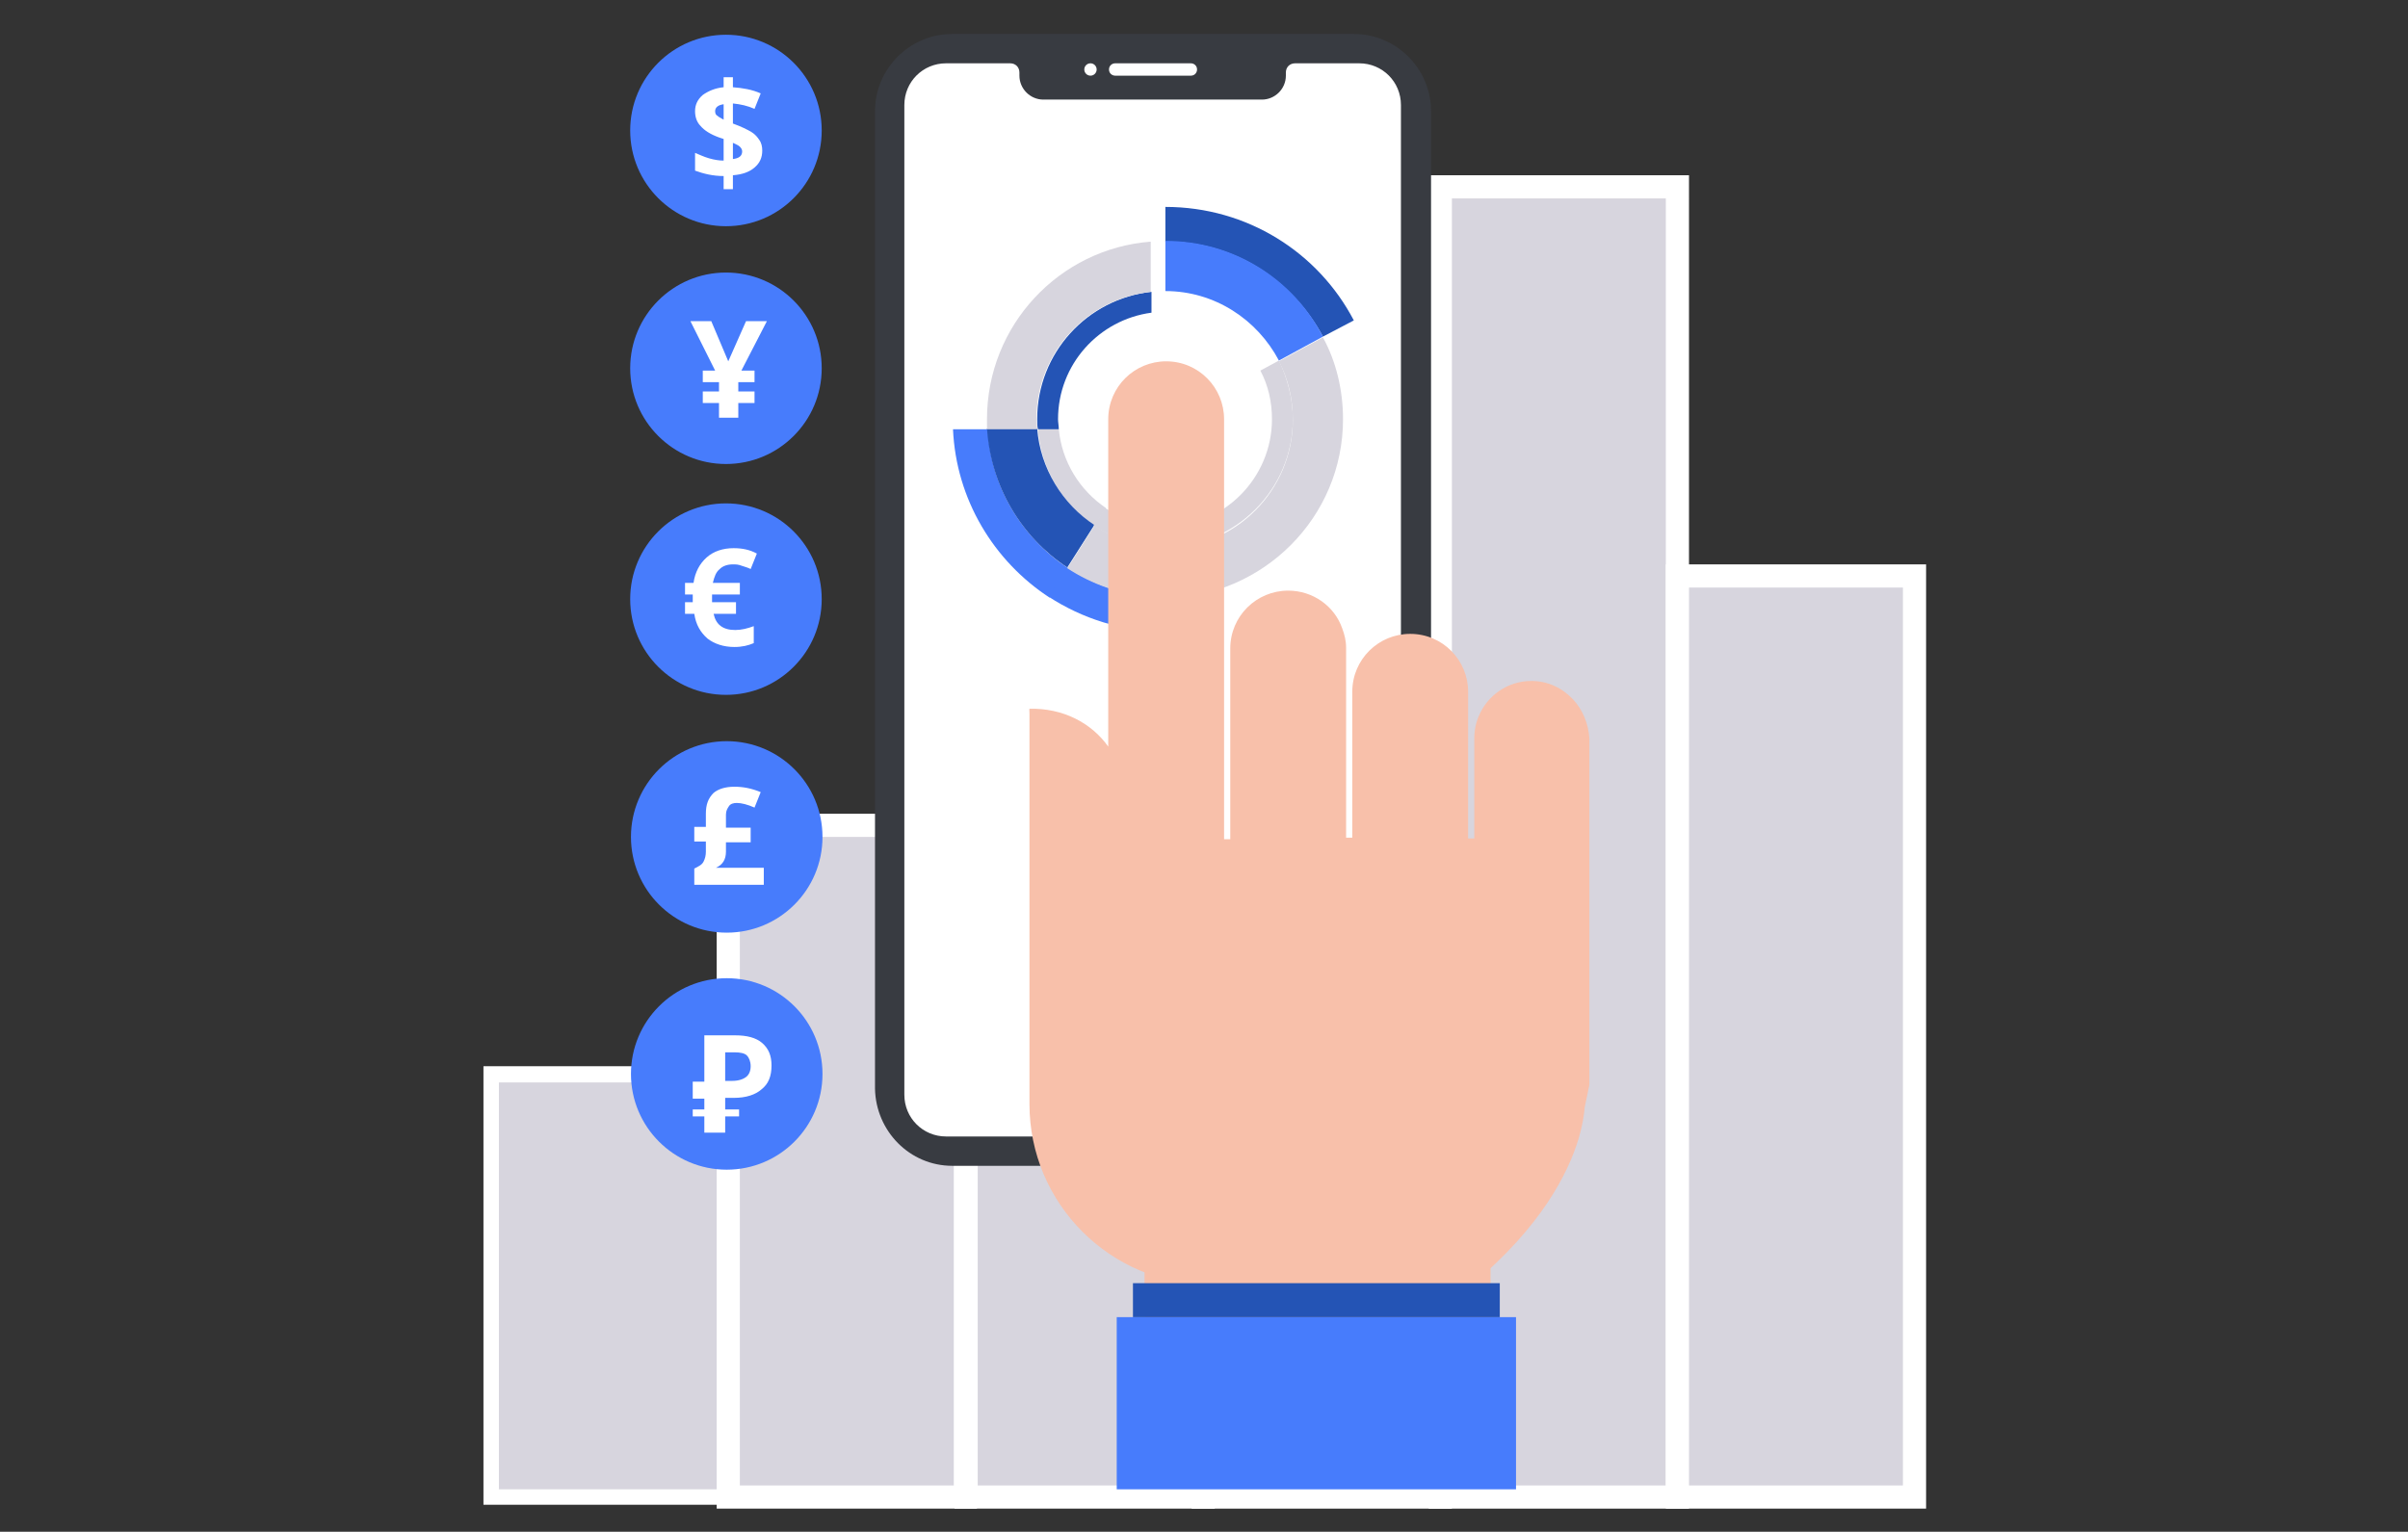
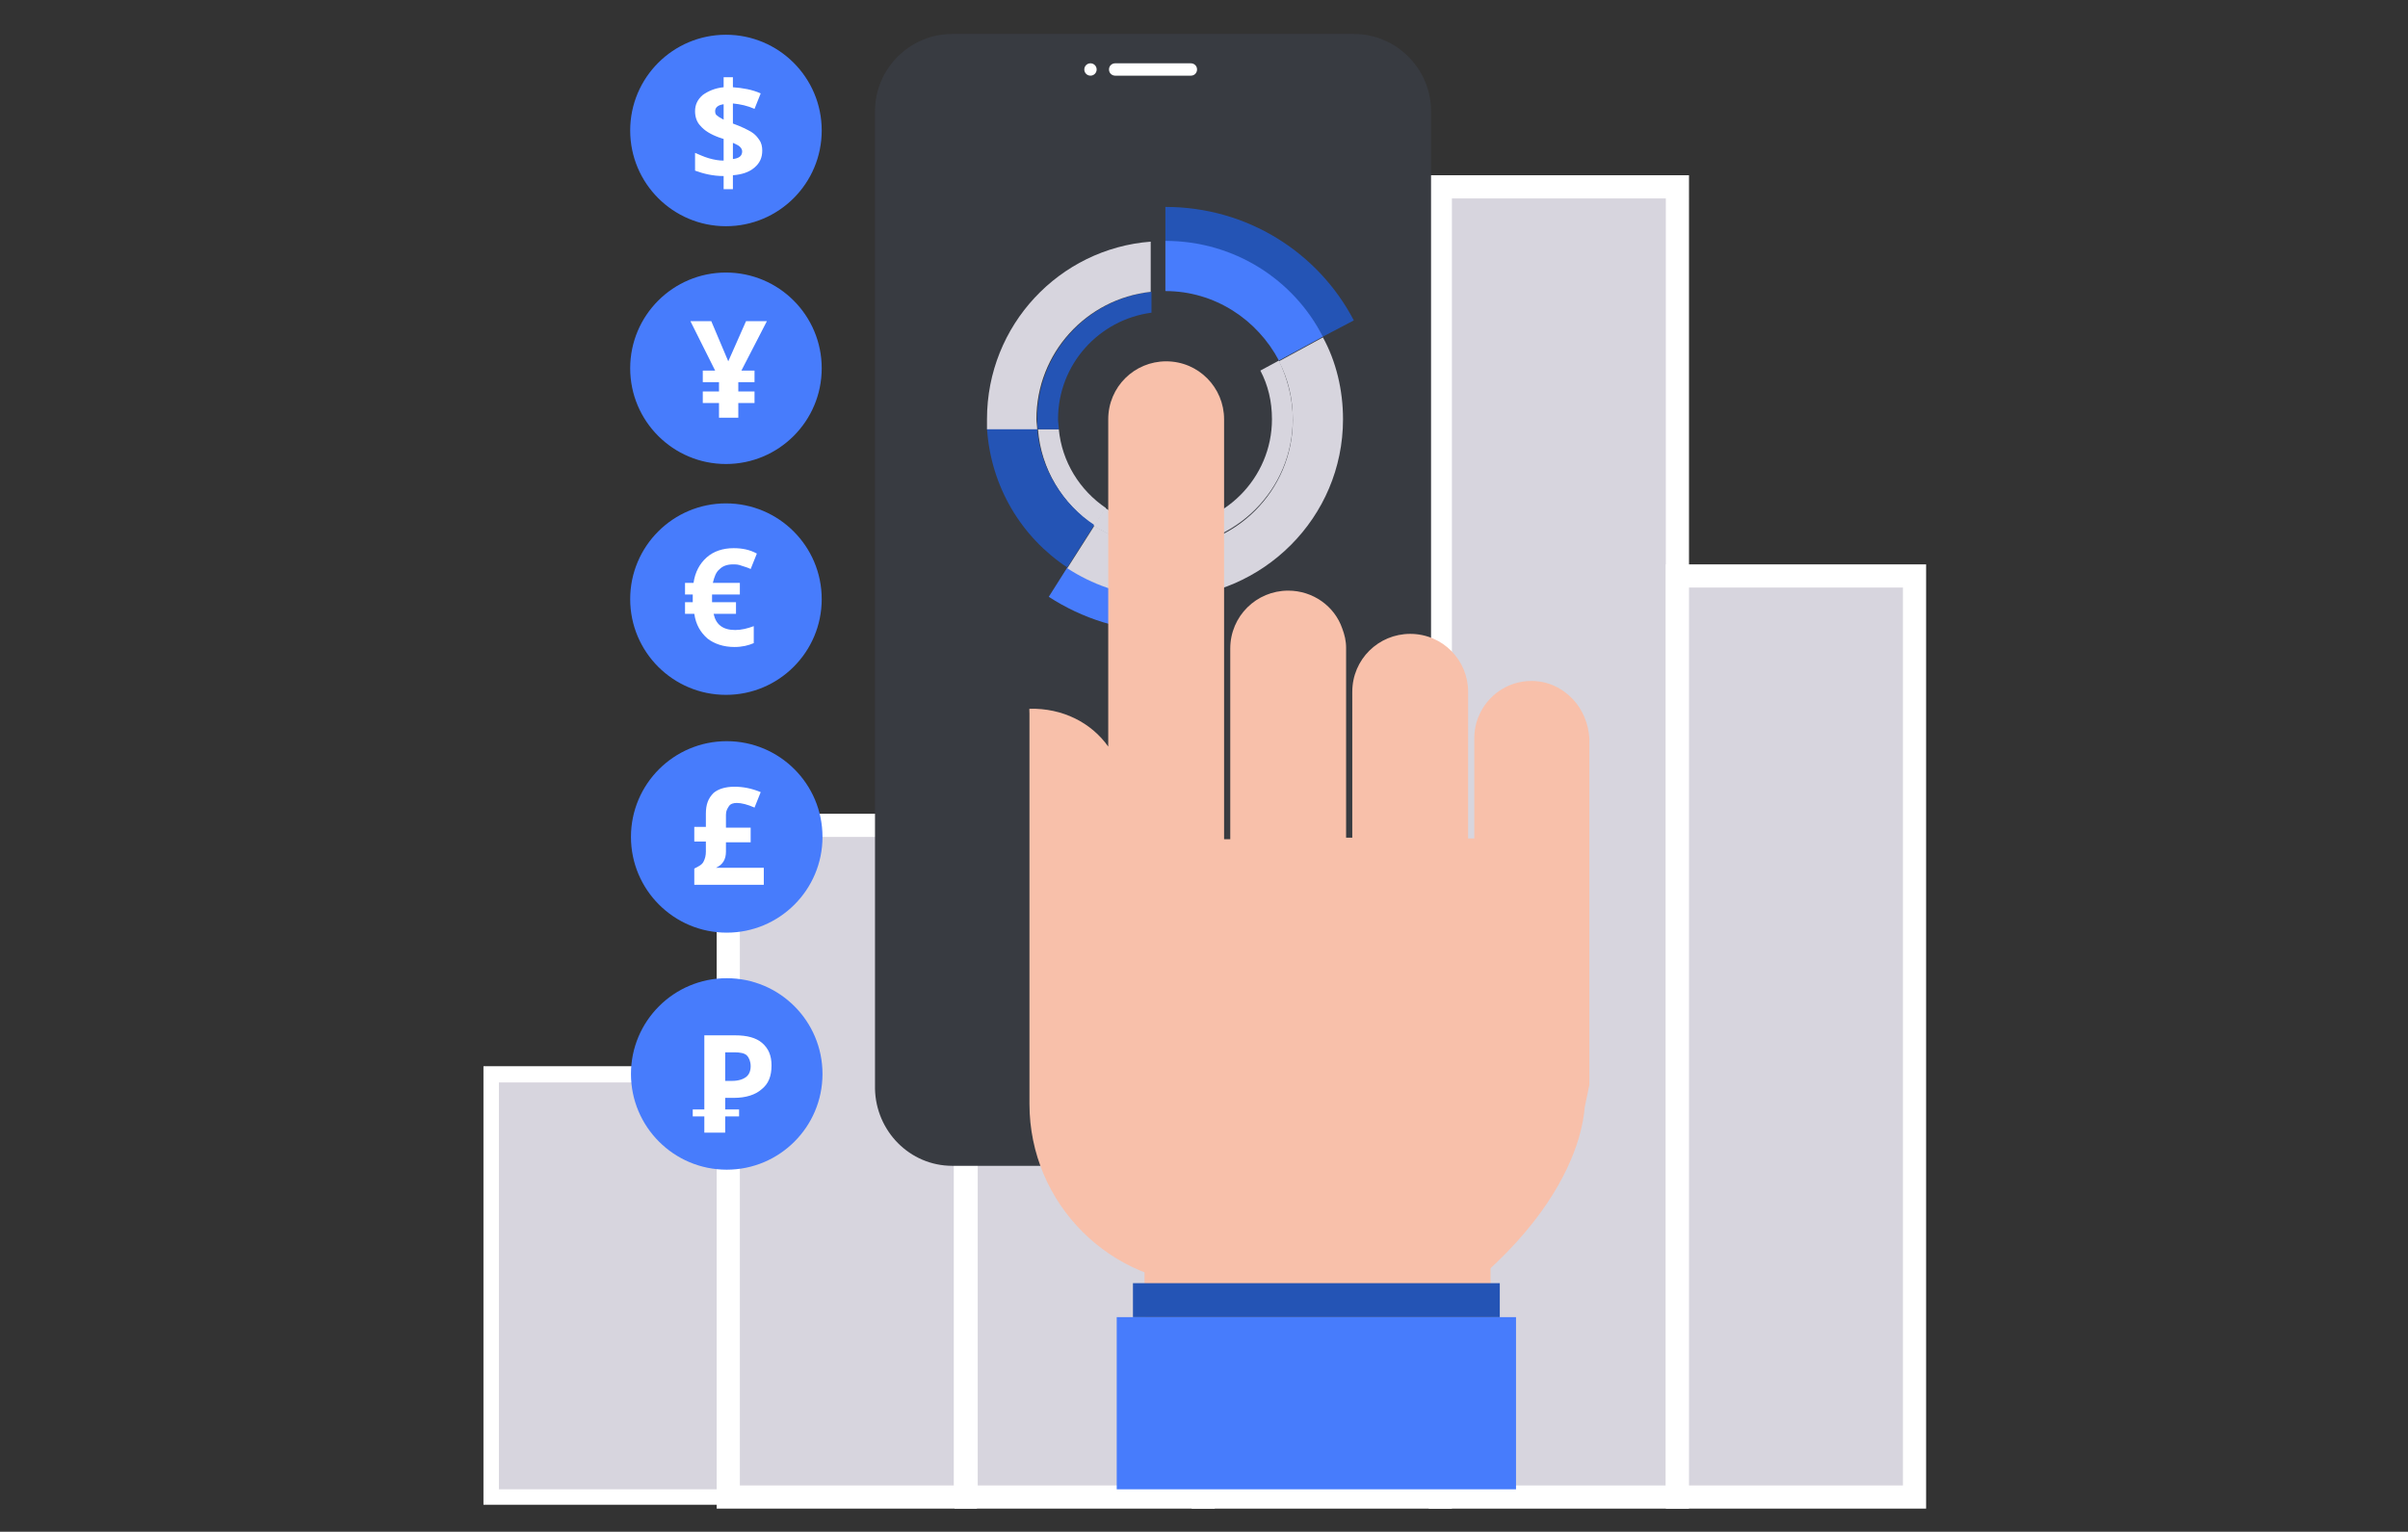
<svg xmlns="http://www.w3.org/2000/svg" xmlns:xlink="http://www.w3.org/1999/xlink" version="1.1" id="Layer_1" x="0px" y="0px" width="311.8px" height="198.4px" viewBox="0 0 311.8 198.4" style="enable-background:new 0 0 311.8 198.4;" xml:space="preserve">
  <rect x="0" y="0" width="311.8" height="198.4" fill="#333333" stroke="none" />
  <g>
    <g>
      <rect x="63.6" y="139.1" style="fill:#D7D5DE;" width="30.7" height="54.8" />
      <path style="fill:#FFFFFF;" d="M95.4,194.9H62.6v-56.8h32.8V194.9z M64.6,192.9h28.7v-52.7H64.6V192.9z" />
    </g>
    <g>
      <rect x="94.3" y="106.9" style="fill:#D7D5DE;" width="30.7" height="87" />
      <path style="fill:#FFFFFF;" d="M126.6,195.4H92.8v-90h33.7V195.4z M95.8,192.4h27.7v-84H95.8V192.4z" />
    </g>
    <g>
      <rect x="125.1" y="119.1" style="fill:#D7D5DE;" width="30.7" height="74.8" />
      <path style="fill:#FFFFFF;" d="M157.3,195.4h-33.7v-77.8h33.7V195.4z M126.6,192.4h27.7v-71.8h-27.7V192.4z" />
    </g>
    <g>
      <rect x="155.8" y="47.8" style="fill:#D7D5DE;" width="30.7" height="146.1" />
      <path style="fill:#FFFFFF;" d="M188,195.4h-33.7V46.3H188V195.4z M157.3,192.4H185V49.3h-27.7V192.4z" />
    </g>
    <g>
      <rect x="186.5" y="24.2" style="fill:#D7D5DE;" width="30.7" height="169.7" />
      <path style="fill:#FFFFFF;" d="M218.7,195.4H185V22.7h33.7V195.4z M188,192.4h27.7V25.7H188V192.4z" />
    </g>
    <g>
      <rect x="217.2" y="74.6" style="fill:#D7D5DE;" width="30.7" height="119.3" />
      <path style="fill:#FFFFFF;" d="M249.4,195.4h-33.7V73.1h33.7V195.4z M218.7,192.4h27.7V76.1h-27.7V192.4z" />
    </g>
  </g>
  <g>
    <g>
      <path style="fill:#383B41;" d="M123.3,151h52c5.5,0,10-4.5,10-10V14.4c0-5.5-4.5-10-10-10h-52c-5.5,0-10,4.5-10,10V141    C113.4,146.5,117.8,151,123.3,151z" />
    </g>
-     <path style="fill:#FFFFFF;" d="M122.5,8.2h8.3c0.7,0,1.2,0.5,1.2,1.2v0.4c0,1.7,1.4,3.1,3.1,3.1h28.3c1.7,0,3.1-1.4,3.1-3.1V9.4   c0-0.7,0.5-1.2,1.2-1.2h8.3c3,0,5.4,2.4,5.4,5.4v128.2c0,3-2.4,5.4-5.4,5.4h-53.5c-3,0-5.4-2.4-5.4-5.4V13.6   C117.1,10.6,119.5,8.2,122.5,8.2z" />
    <g>
      <defs>
-         <path id="SVGID_19_" d="M122.4,8.2h8.3c0.7,0,1.2,0.5,1.2,1.2v0.4c0,1.7,1.4,3.1,3.1,3.1h28.3c1.7,0,3.1-1.4,3.1-3.1V9.4     c0-0.7,0.5-1.2,1.2-1.2h8.3c3,0,5.4,2.4,5.4,5.4v128.2c0,3-2.4,5.4-5.4,5.4h-53.5c-3,0-5.4-2.4-5.4-5.4V13.6     C117,10.6,119.4,8.2,122.4,8.2z" />
+         <path id="SVGID_19_" d="M122.4,8.2h8.3c0.7,0,1.2,0.5,1.2,1.2c0,1.7,1.4,3.1,3.1,3.1h28.3c1.7,0,3.1-1.4,3.1-3.1V9.4     c0-0.7,0.5-1.2,1.2-1.2h8.3c3,0,5.4,2.4,5.4,5.4v128.2c0,3-2.4,5.4-5.4,5.4h-53.5c-3,0-5.4-2.4-5.4-5.4V13.6     C117,10.6,119.4,8.2,122.4,8.2z" />
      </defs>
      <clipPath id="SVGID_2_">
        <use xlink:href="#SVGID_19_" style="overflow:visible;" />
      </clipPath>
    </g>
    <path style="fill:#FFFFFF;" d="M144.4,8.2h9.8c0.4,0,0.8,0.3,0.8,0.8c0,0.4-0.3,0.8-0.8,0.8h-9.8c-0.4,0-0.8-0.3-0.8-0.8   C143.6,8.5,144,8.2,144.4,8.2z" />
    <circle style="fill:#FFFFFF;" cx="141.2" cy="9" r="0.8" />
  </g>
  <g>
    <g>
      <path style="fill:none;" d="M134.3,54.3c0,9.1,7.4,16.6,16.6,16.6V37.7C141.7,37.7,134.3,45.1,134.3,54.3z" />
      <path style="fill:none;" d="M167.4,54.3c0-9.1-7.4-16.6-16.6-16.6v33.1C160,70.8,167.4,63.4,167.4,54.3z" />
    </g>
    <g>
      <path style="fill:none;" d="M137,54.3c0,7.6,6.2,13.9,13.9,13.9V40.4C143.2,40.4,137,46.6,137,54.3z" />
      <path style="fill:none;" d="M164.7,54.3c0-7.6-6.2-13.9-13.9-13.9v27.7C158.5,68.1,164.7,61.9,164.7,54.3z" />
    </g>
    <g>
      <path style="fill:#2454B5;" d="M171.3,43.6l4-2.1c-4.6-8.8-13.8-14.7-24.4-14.7v4.5C159.7,31.2,167.4,36.3,171.3,43.6z" />
      <path style="fill:#D7D5DE;" d="M167.4,54.3c0-2.7-0.7-5.3-1.8-7.6l-2.4,1.3c1,1.9,1.5,4,1.5,6.3c0,7.6-6.2,13.9-13.9,13.9v2.7    C160,70.8,167.4,63.4,167.4,54.3z" />
      <path style="fill:#D7D5DE;" d="M173.9,54.3c0-3.8-0.9-7.5-2.6-10.6l-5.7,3.1c1.2,2.3,1.8,4.8,1.8,7.6c0,9.1-7.4,16.6-16.6,16.6    v6.5C163.6,77.3,173.9,67,173.9,54.3z" />
      <path style="fill:#477CFC;" d="M165.6,46.7l5.7-3.1c-3.8-7.4-11.5-12.4-20.4-12.4v6.5C157.3,37.7,162.8,41.4,165.6,46.7z" />
    </g>
    <g>
-       <path style="fill:#477CFC;" d="M127.9,55.6h-4.5c0.4,9.1,5.3,17.1,12.5,21.8l2.4-3.8C132.3,69.6,128.3,63.1,127.9,55.6z" />
      <path style="fill:#477CFC;" d="M135.8,77.3c4.3,2.8,9.5,4.5,15,4.5v-4.5c-4.7,0-9-1.4-12.6-3.8L135.8,77.3z" />
      <path style="fill:#D7D5DE;" d="M141.7,68.1l1.5-2.3c-3.4-2.3-5.7-6-6.1-10.2h-2.7C134.8,60.8,137.6,65.3,141.7,68.1z" />
      <path style="fill:#2454B5;" d="M138.2,73.5l3.5-5.5c-4.1-2.7-7-7.3-7.4-12.5h-6.5C128.3,63.1,132.3,69.6,138.2,73.5z" />
    </g>
    <path style="fill:#2454B5;" d="M149.1,40.5v-2.7c-8.3,0.9-14.8,7.9-14.8,16.5c0,0.4,0,0.9,0.1,1.3h2.7c0-0.4-0.1-0.9-0.1-1.3   C137,47.2,142.3,41.4,149.1,40.5z" />
    <g>
      <path style="fill:#D7D5DE;" d="M127.8,54.3c0,0.4,0,0.9,0,1.3h6.5c0-0.4-0.1-0.9-0.1-1.3c0-8.6,6.5-15.6,14.8-16.5v-6.5    C137.2,32.2,127.8,42.1,127.8,54.3z" />
    </g>
    <g>
      <path style="fill:#D7D5DE;" d="M149.1,68c-2.2-0.3-4.2-1-6-2.2l-1.5,2.3c2.2,1.4,4.7,2.4,7.4,2.6V68z" />
      <path style="fill:#D7D5DE;" d="M141.7,68.1l-3.5,5.5c3.2,2.1,6.9,3.4,10.9,3.7v-6.5C146.4,70.4,143.9,69.5,141.7,68.1z" />
    </g>
  </g>
  <g>
    <g>
      <g>
        <circle style="fill:#477CFC;" cx="94" cy="16.9" r="12.4" />
      </g>
      <g>
        <path style="fill:#FFFFFF;" d="M98.7,19.5c0,0.9-0.3,1.6-1,2.2c-0.7,0.6-1.6,0.9-2.8,1v1.8h-1.2v-1.7c-1.4,0-2.6-0.3-3.7-0.7     v-2.3c0.5,0.2,1.1,0.5,1.8,0.7c0.7,0.2,1.3,0.3,1.9,0.3V18l-0.6-0.2c-1.1-0.4-1.9-0.9-2.4-1.5c-0.5-0.5-0.7-1.2-0.7-1.9     c0-0.8,0.3-1.5,1-2.1c0.7-0.5,1.6-0.9,2.7-1v-1.3h1.2v1.3c1.3,0.1,2.5,0.3,3.6,0.8l-0.8,2c-0.9-0.4-1.8-0.6-2.8-0.7V16     c1.1,0.4,1.9,0.8,2.4,1.1c0.5,0.3,0.8,0.7,1,1C98.6,18.5,98.7,19,98.7,19.5z M92.6,14.4c0,0.3,0.1,0.5,0.3,0.6     c0.2,0.2,0.5,0.3,0.8,0.5v-2C93,13.6,92.6,13.9,92.6,14.4z M96.1,19.6c0-0.2-0.1-0.4-0.3-0.6s-0.5-0.3-0.9-0.5v2.1     C95.7,20.5,96.1,20.2,96.1,19.6z" />
      </g>
    </g>
    <g>
      <g>
        <circle style="fill:#477CFC;" cx="94" cy="77.6" r="12.4" />
      </g>
      <g>
        <path style="fill:#FFFFFF;" d="M94.9,73.1c-0.7,0-1.3,0.2-1.7,0.6c-0.5,0.4-0.7,1-0.9,1.8h3.5v1.5h-3.6l0,0.3v0.4l0,0.3h3.1v1.5     h-2.9c0.3,1.4,1.2,2.1,2.8,2.1c0.8,0,1.6-0.2,2.4-0.5v2.2c-0.7,0.3-1.5,0.5-2.5,0.5c-1.4,0-2.6-0.4-3.5-1.1     c-0.9-0.8-1.5-1.8-1.7-3.2h-1.2v-1.5h1c0-0.1,0-0.3,0-0.5l0-0.5h-1v-1.5h1.1c0.2-1.4,0.8-2.5,1.7-3.3c0.9-0.8,2.1-1.2,3.5-1.2     c1.1,0,2.1,0.2,3,0.7l-0.8,2c-0.4-0.2-0.8-0.3-1.1-0.4C95.6,73.1,95.3,73.1,94.9,73.1z" />
      </g>
    </g>
    <g>
      <g>
        <circle style="fill:#477CFC;" cx="94.1" cy="108.4" r="12.4" />
      </g>
      <g>
        <path style="fill:#FFFFFF;" d="M95.1,101.9c1.1,0,2.2,0.2,3.4,0.7l-0.8,2c-0.9-0.4-1.7-0.6-2.3-0.6c-0.4,0-0.8,0.1-1,0.4     c-0.2,0.3-0.4,0.6-0.4,1.1v1.7h3.2v1.9h-3.2v1.2c0,1-0.4,1.7-1.3,2.1h6.2v2.2h-9v-2.1c0.6-0.3,1-0.5,1.2-0.9s0.3-0.8,0.3-1.3V109     h-1.5v-1.9h1.5v-1.7c0-1.2,0.3-2,1-2.7C93,102.2,93.9,101.9,95.1,101.9z" />
      </g>
    </g>
    <g>
      <g>
        <g>
          <circle style="fill:#477CFC;" cx="94.1" cy="139.1" r="12.4" />
        </g>
      </g>
      <g>
        <g>
          <path style="fill:#FFFFFF;" d="M99.9,138c0,1.4-0.4,2.4-1.3,3.1c-0.8,0.7-2,1.1-3.6,1.1h-1.1v4.5h-2.7v-12.6h4      c1.5,0,2.7,0.3,3.5,1C99.5,135.8,99.9,136.7,99.9,138z M93.9,140h0.9c0.8,0,1.4-0.2,1.8-0.5c0.4-0.3,0.6-0.8,0.6-1.4      c0-0.6-0.2-1.1-0.5-1.4c-0.3-0.3-0.9-0.4-1.6-0.4h-1.2V140z" />
        </g>
-         <rect x="89.7" y="140.1" style="fill:#FFFFFF;" width="3.7" height="2.2" />
        <rect x="89.7" y="143.7" style="fill:#FFFFFF;" width="6" height="0.9" />
      </g>
    </g>
    <g>
      <g>
        <circle style="fill:#477CFC;" cx="94" cy="47.7" r="12.4" />
      </g>
      <g>
        <path style="fill:#FFFFFF;" d="M94.3,46.8l2.3-5.2h2.7L96,48h1.7v1.5h-2.1v1.2h2.1v1.5h-2.1v1.9h-2.5v-1.9h-2.1v-1.5h2.1v-1.2     h-2.1V48h1.6l-3.2-6.4h2.7L94.3,46.8z" />
      </g>
    </g>
  </g>
  <g>
    <g>
      <g>
        <g>
          <g>
            <path style="fill:#F8C0AA;" d="M203.7,90.6c-1.4-1.5-3.3-2.4-5.4-2.4c-3.1,0-5.7,1.9-6.8,4.5c-0.4,0.9-0.6,1.9-0.6,3v12.9h-0.8       V93v-3.4c0-4.1-3.3-7.5-7.5-7.5c-4.1,0-7.5,3.3-7.5,7.5V99v9.5h-0.8v-8.2V83.9c0-0.9-0.2-1.7-0.5-2.5c-1-2.9-3.8-4.9-7-4.9       c-4.1,0-7.5,3.3-7.5,7.5v5.9v18.8h-0.8V90.4v-6.5V54.3c0-4.1-3.3-7.5-7.5-7.5c-4.1,0-7.5,3.3-7.5,7.5v42.4       c-2.2-3.1-5.9-5-10.2-4.9l1.5,38.8c0.1,3.3,0.8,6.5,1.9,9.6l4.2,11.5c0.2,0.8,0.6,1.7,1,2.7l0,0c0,0,0,0,0,0       c0.4,0.9,0.9,1.9,1.4,2.9c1.2,2.1,2.7,1.9,4.9,4.3v4.7h42.5c8.8-7.4,12.3-14.2,13.7-18.8c0.5-1.7,0.7-3,0.8-4.1l0.6-2.9v0v-7.3       v-29.8v-7.7C205.7,93.7,204.9,91.9,203.7,90.6z" />
          </g>
          <rect x="148.3" y="154.1" style="fill:#F8C0AA;" width="44.7" height="37.2" />
        </g>
        <g>
          <rect x="144.6" y="170.6" style="fill:#477CFC;" width="51.7" height="22.3" />
        </g>
      </g>
      <path style="fill:#F8C0AA;" d="M133.3,91.8V143c0,12.9,10.5,23.4,23.4,23.4h0" />
    </g>
    <g>
      <rect x="146.7" y="166.2" style="fill:#2454B5;" width="47.5" height="4.4" />
    </g>
  </g>
</svg>